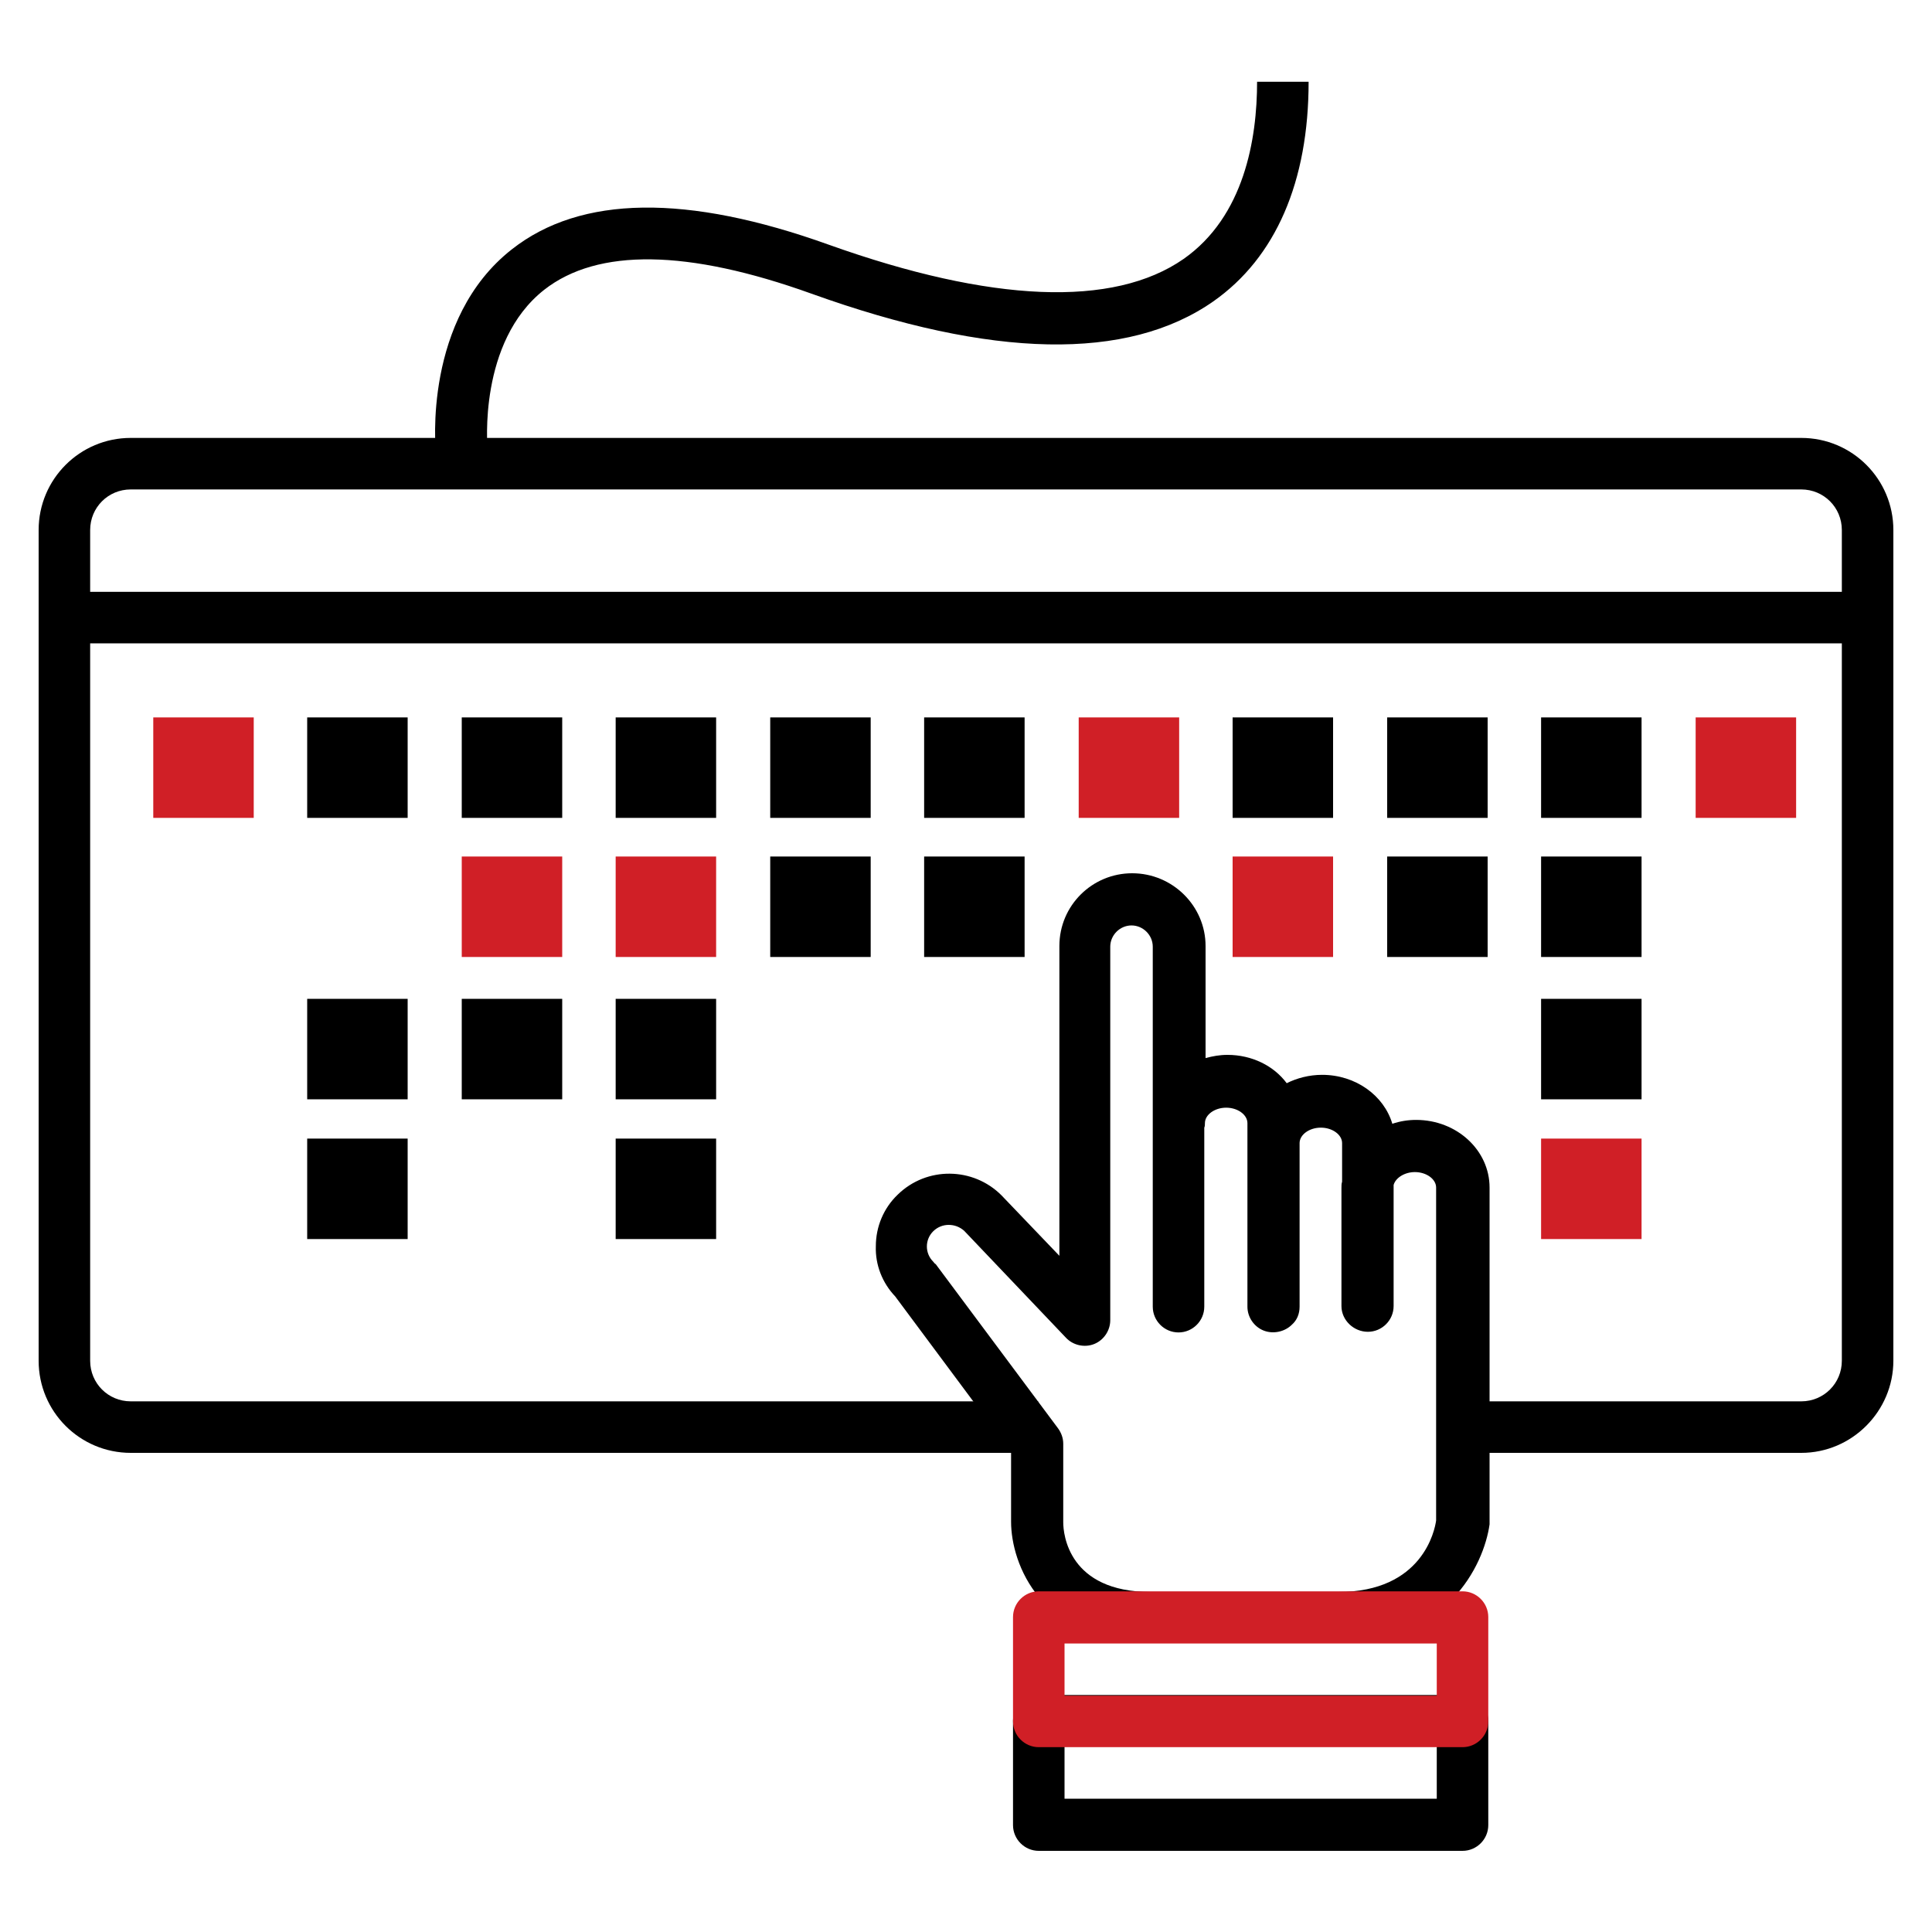
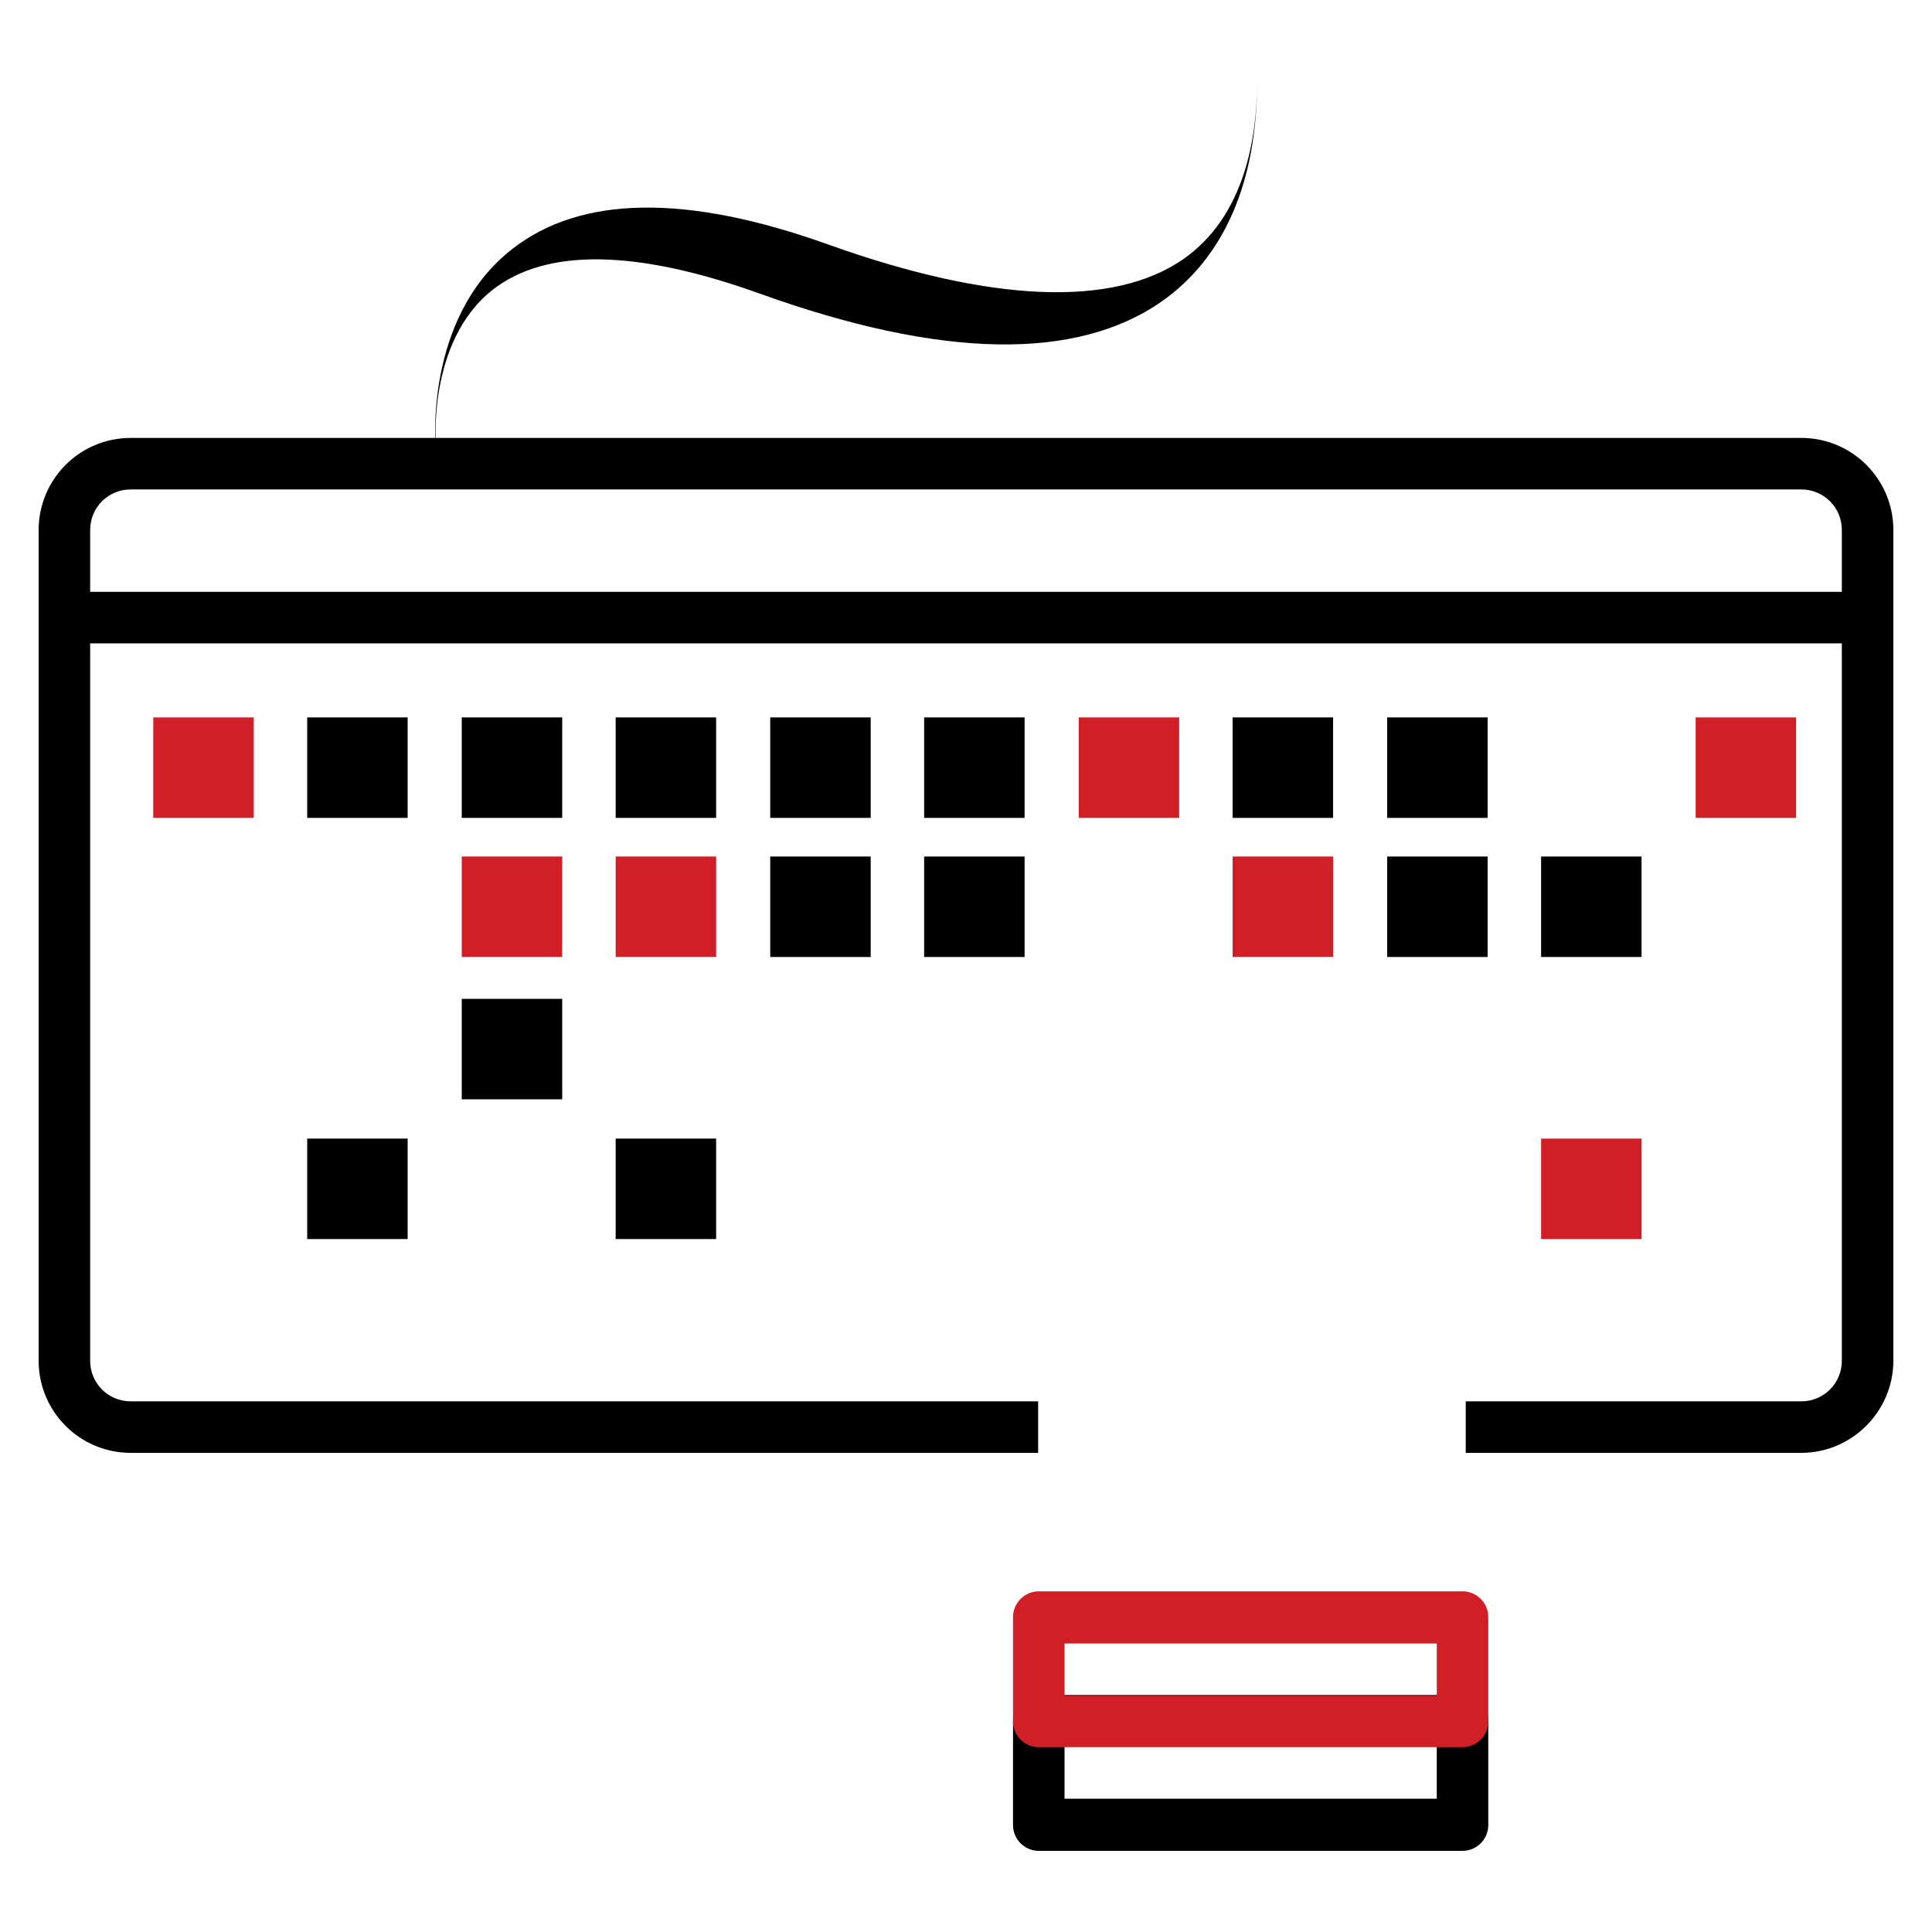
<svg xmlns="http://www.w3.org/2000/svg" version="1.1" id="레이어_1" x="0px" y="0px" viewBox="0 0 300 300" style="enable-background:new 0 0 300 300;" xml:space="preserve">
  <style type="text/css">
	.st0{fill:#D01F26;}
</style>
  <g>
    <g>
      <path d="M279.7,225.6h-52.1v-8h52.1c3.5,0,6.3-2.8,6.3-6.3v-129c0-3.5-2.8-6.3-6.3-6.3H20.3c-3.5,0-6.3,2.8-6.3,6.3v129    c0,3.5,2.8,6.3,6.3,6.3h140.9v8H20.3c-7.9,0-14.3-6.4-14.3-14.3v-129c0-7.9,6.4-14.3,14.3-14.3h259.4c7.9,0,14.3,6.4,14.3,14.3    v129C294,219.1,287.6,225.6,279.7,225.6z" />
    </g>
    <g>
      <rect x="10" y="91.9" width="280" height="8" />
    </g>
    <g>
      <rect x="23.8" y="111.4" class="st0" width="15.6" height="15.6" />
    </g>
    <g>
      <rect x="47.7" y="111.4" width="15.6" height="15.6" />
    </g>
    <g>
      <rect x="71.7" y="111.4" width="15.6" height="15.6" />
    </g>
    <g>
      <rect x="95.6" y="111.4" width="15.6" height="15.6" />
    </g>
    <g>
      <rect x="119.6" y="111.4" width="15.6" height="15.6" />
    </g>
    <g>
      <rect x="143.5" y="111.4" width="15.6" height="15.6" />
    </g>
    <g>
      <rect x="167.5" y="111.4" class="st0" width="15.6" height="15.6" />
    </g>
    <g>
      <rect x="191.4" y="111.4" width="15.6" height="15.6" />
    </g>
    <g>
      <rect x="215.4" y="111.4" width="15.6" height="15.6" />
    </g>
    <g>
-       <rect x="239.3" y="111.4" width="15.6" height="15.6" />
-     </g>
+       </g>
    <g>
      <rect x="71.7" y="133" class="st0" width="15.6" height="15.6" />
    </g>
    <g>
      <rect x="95.6" y="133" class="st0" width="15.6" height="15.6" />
    </g>
    <g>
      <rect x="119.6" y="133" width="15.6" height="15.6" />
    </g>
    <g>
      <rect x="47.7" y="176.8" width="15.6" height="15.6" />
    </g>
    <g>
-       <rect x="47.7" y="155.1" width="15.6" height="15.6" />
-     </g>
+       </g>
    <g>
      <rect x="71.7" y="155.1" width="15.6" height="15.6" />
    </g>
    <g>
-       <rect x="239.3" y="155.1" width="15.6" height="15.6" />
-     </g>
+       </g>
    <g>
      <rect x="239.3" y="176.8" class="st0" width="15.6" height="15.6" />
    </g>
    <g>
-       <rect x="95.6" y="155.1" width="15.6" height="15.6" />
-     </g>
+       </g>
    <g>
      <rect x="143.5" y="133" width="15.6" height="15.6" />
    </g>
    <g>
      <rect x="95.6" y="176.8" width="15.6" height="15.6" />
    </g>
    <g>
      <rect x="191.4" y="133" class="st0" width="15.6" height="15.6" />
    </g>
    <g>
      <rect x="215.4" y="133" width="15.6" height="15.6" />
    </g>
    <g>
      <rect x="239.3" y="133" width="15.6" height="15.6" />
    </g>
    <g>
      <rect x="263.3" y="111.4" class="st0" width="15.6" height="15.6" />
    </g>
    <g>
-       <path d="M67.7,70.4c-0.1-0.8-2-20.9,11.8-31.7c10.7-8.4,27.2-8.6,49.2-0.7c25.2,9,44.2,9.8,55.1,2.2c9.4-6.6,11.4-18.6,11.4-27.5    h8c0,15.5-5.1,27.3-14.8,34.1c-13.3,9.3-34.3,8.9-62.4-1.2c-19.2-6.9-33.2-7.1-41.5-0.6c-10.3,8.1-8.8,24.4-8.8,24.6L67.7,70.4z" />
+       <path d="M67.7,70.4c-0.1-0.8-2-20.9,11.8-31.7c10.7-8.4,27.2-8.6,49.2-0.7c25.2,9,44.2,9.8,55.1,2.2c9.4-6.6,11.4-18.6,11.4-27.5    c0,15.5-5.1,27.3-14.8,34.1c-13.3,9.3-34.3,8.9-62.4-1.2c-19.2-6.9-33.2-7.1-41.5-0.6c-10.3,8.1-8.8,24.4-8.8,24.6L67.7,70.4z" />
    </g>
    <g>
      <g>
        <path d="M227.1,287.4h-65.8c-2.2,0-4-1.8-4-4v-16.2c0-2.2,1.8-4,4-4h65.8c2.2,0,4,1.8,4,4v16.2     C231.1,285.6,229.3,287.4,227.1,287.4z M165.3,279.3h57.8v-8.1h-57.8V279.3z" />
      </g>
      <g>
-         <path d="M207.8,255.1h-29.1c-17.1,0-21.7-12.3-21.7-18.8v-10.8L139,201.3c-2-2.1-3.1-4.9-3-7.8c0-3,1.2-5.9,3.4-8     c4.5-4.4,11.7-4.3,16.1,0.1l9,9.4v-48.1c0-6.3,5.1-11.3,11.3-11.3c6.3,0,11.4,5.1,11.4,11.3v17.4c1.1-0.3,2.2-0.5,3.4-0.5     c3.8,0,7.2,1.7,9.2,4.4c1.6-0.8,3.5-1.3,5.5-1.3c5.2,0,9.6,3.2,10.9,7.6c1.2-0.4,2.4-0.6,3.7-0.6c6.3,0,11.4,4.7,11.4,10.5v51.9     c0,0.1,0,0.3,0,0.4C230.4,243.1,224.6,255.1,207.8,255.1z M147.3,190.2c-0.8,0-1.7,0.3-2.4,1c-1.3,1.3-1.3,3.4,0,4.7     c0.1,0.1,0.2,0.3,0.4,0.4l19,25.5c0.5,0.7,0.8,1.5,0.8,2.4v12.2c0,1.8,0.8,10.8,13.6,10.8h29.1c13.1,0,15-9.6,15.2-11.1v-51.7     c0-1.3-1.5-2.4-3.3-2.4c-1.6,0-3,0.9-3.3,2v18.8c0,2.2-1.8,4-4,4c-2.2,0-4.1-1.8-4.1-4v-18.3c0-0.4,0-0.7,0.1-1v-6     c0-1.3-1.5-2.4-3.3-2.4c-1.8,0-3.3,1.1-3.3,2.4v25.4c0,1.1-0.4,2.1-1.2,2.8c-1.1,1.1-2.9,1.5-4.4,0.9c-1.5-0.6-2.5-2.1-2.5-3.7     v-28.5c0-1.3-1.5-2.4-3.3-2.4c-1.8,0-3.3,1.1-3.3,2.4c0,0.2,0,0.5-0.1,0.7v27.8c0,2.2-1.8,4-4,4c-2.2,0-4-1.8-4-4v-55.9     c0-1.8-1.5-3.3-3.3-3.3c-1.8,0-3.3,1.5-3.3,3.3V205c0,1.6-1,3.1-2.5,3.7c-1.5,0.6-3.3,0.2-4.4-1l-15.8-16.6     C149,190.5,148.2,190.2,147.3,190.2z" />
-       </g>
+         </g>
      <g>
        <path class="st0" d="M227.1,271.3h-65.8c-2.2,0-4-1.8-4-4v-16.2c0-2.2,1.8-4,4-4h65.8c2.2,0,4,1.8,4,4v16.2     C231.1,269.5,229.3,271.3,227.1,271.3z M165.3,263.3h57.8v-8.1h-57.8V263.3z" />
      </g>
    </g>
  </g>
</svg>